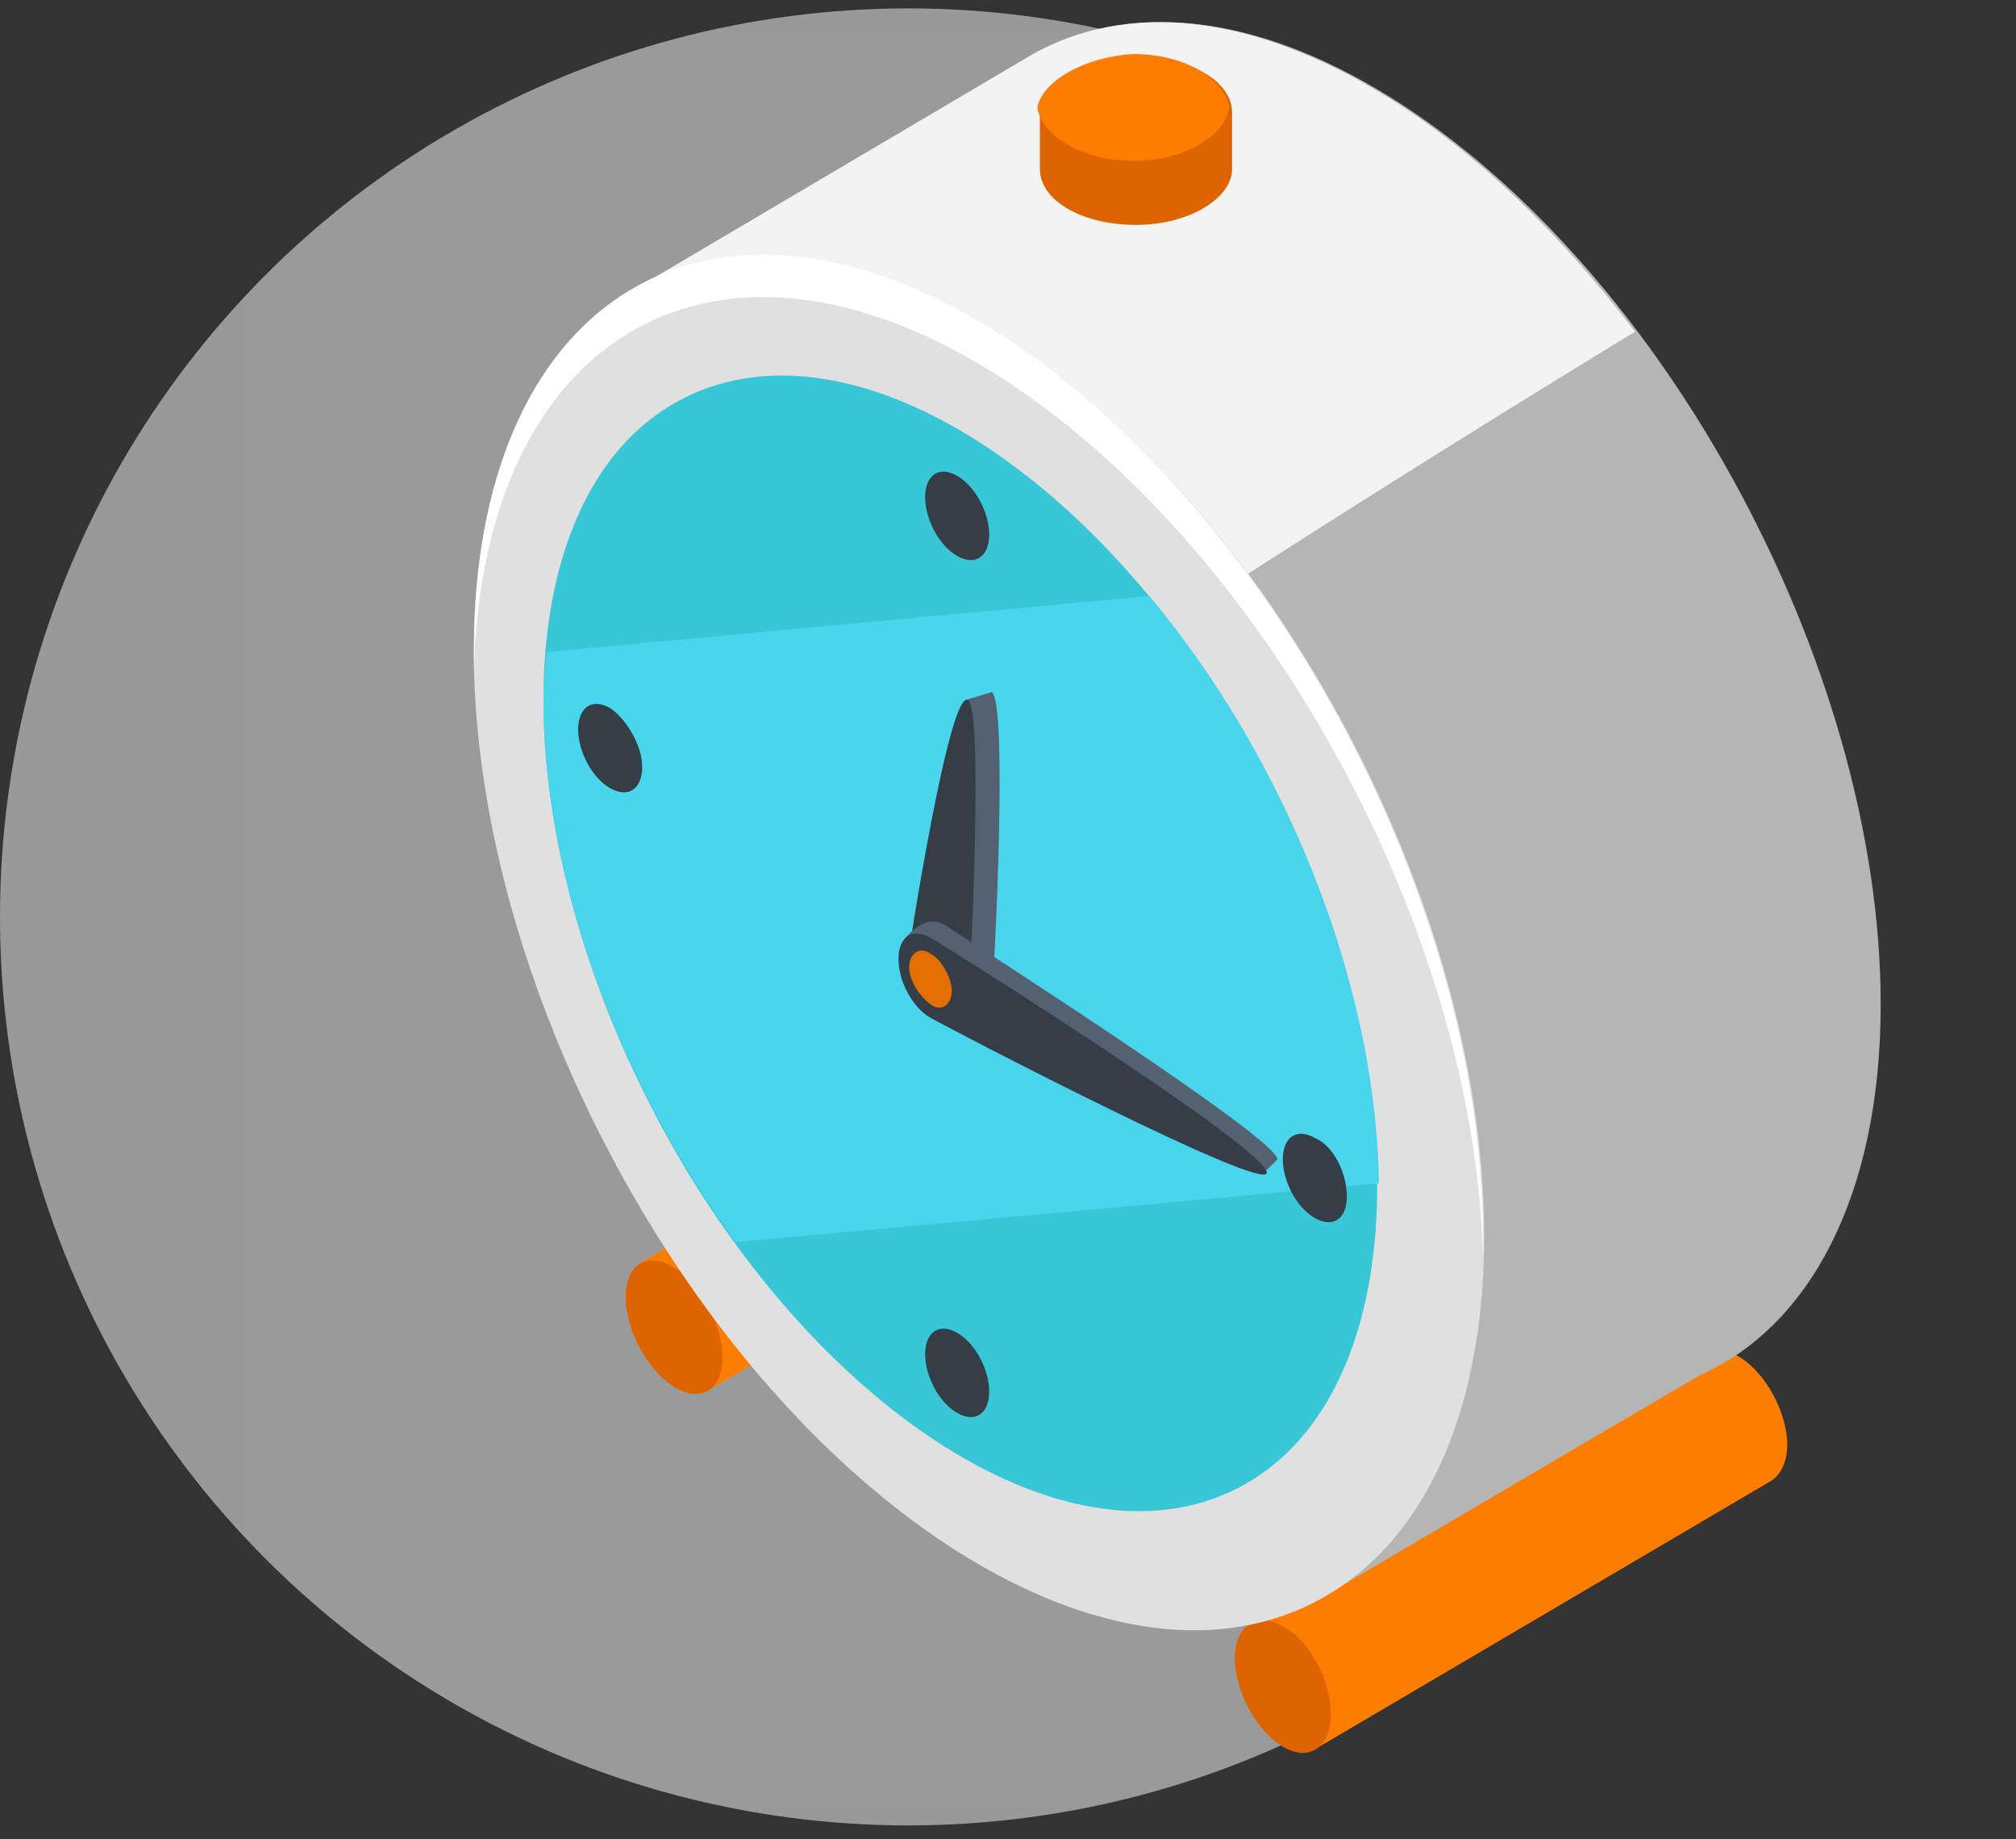
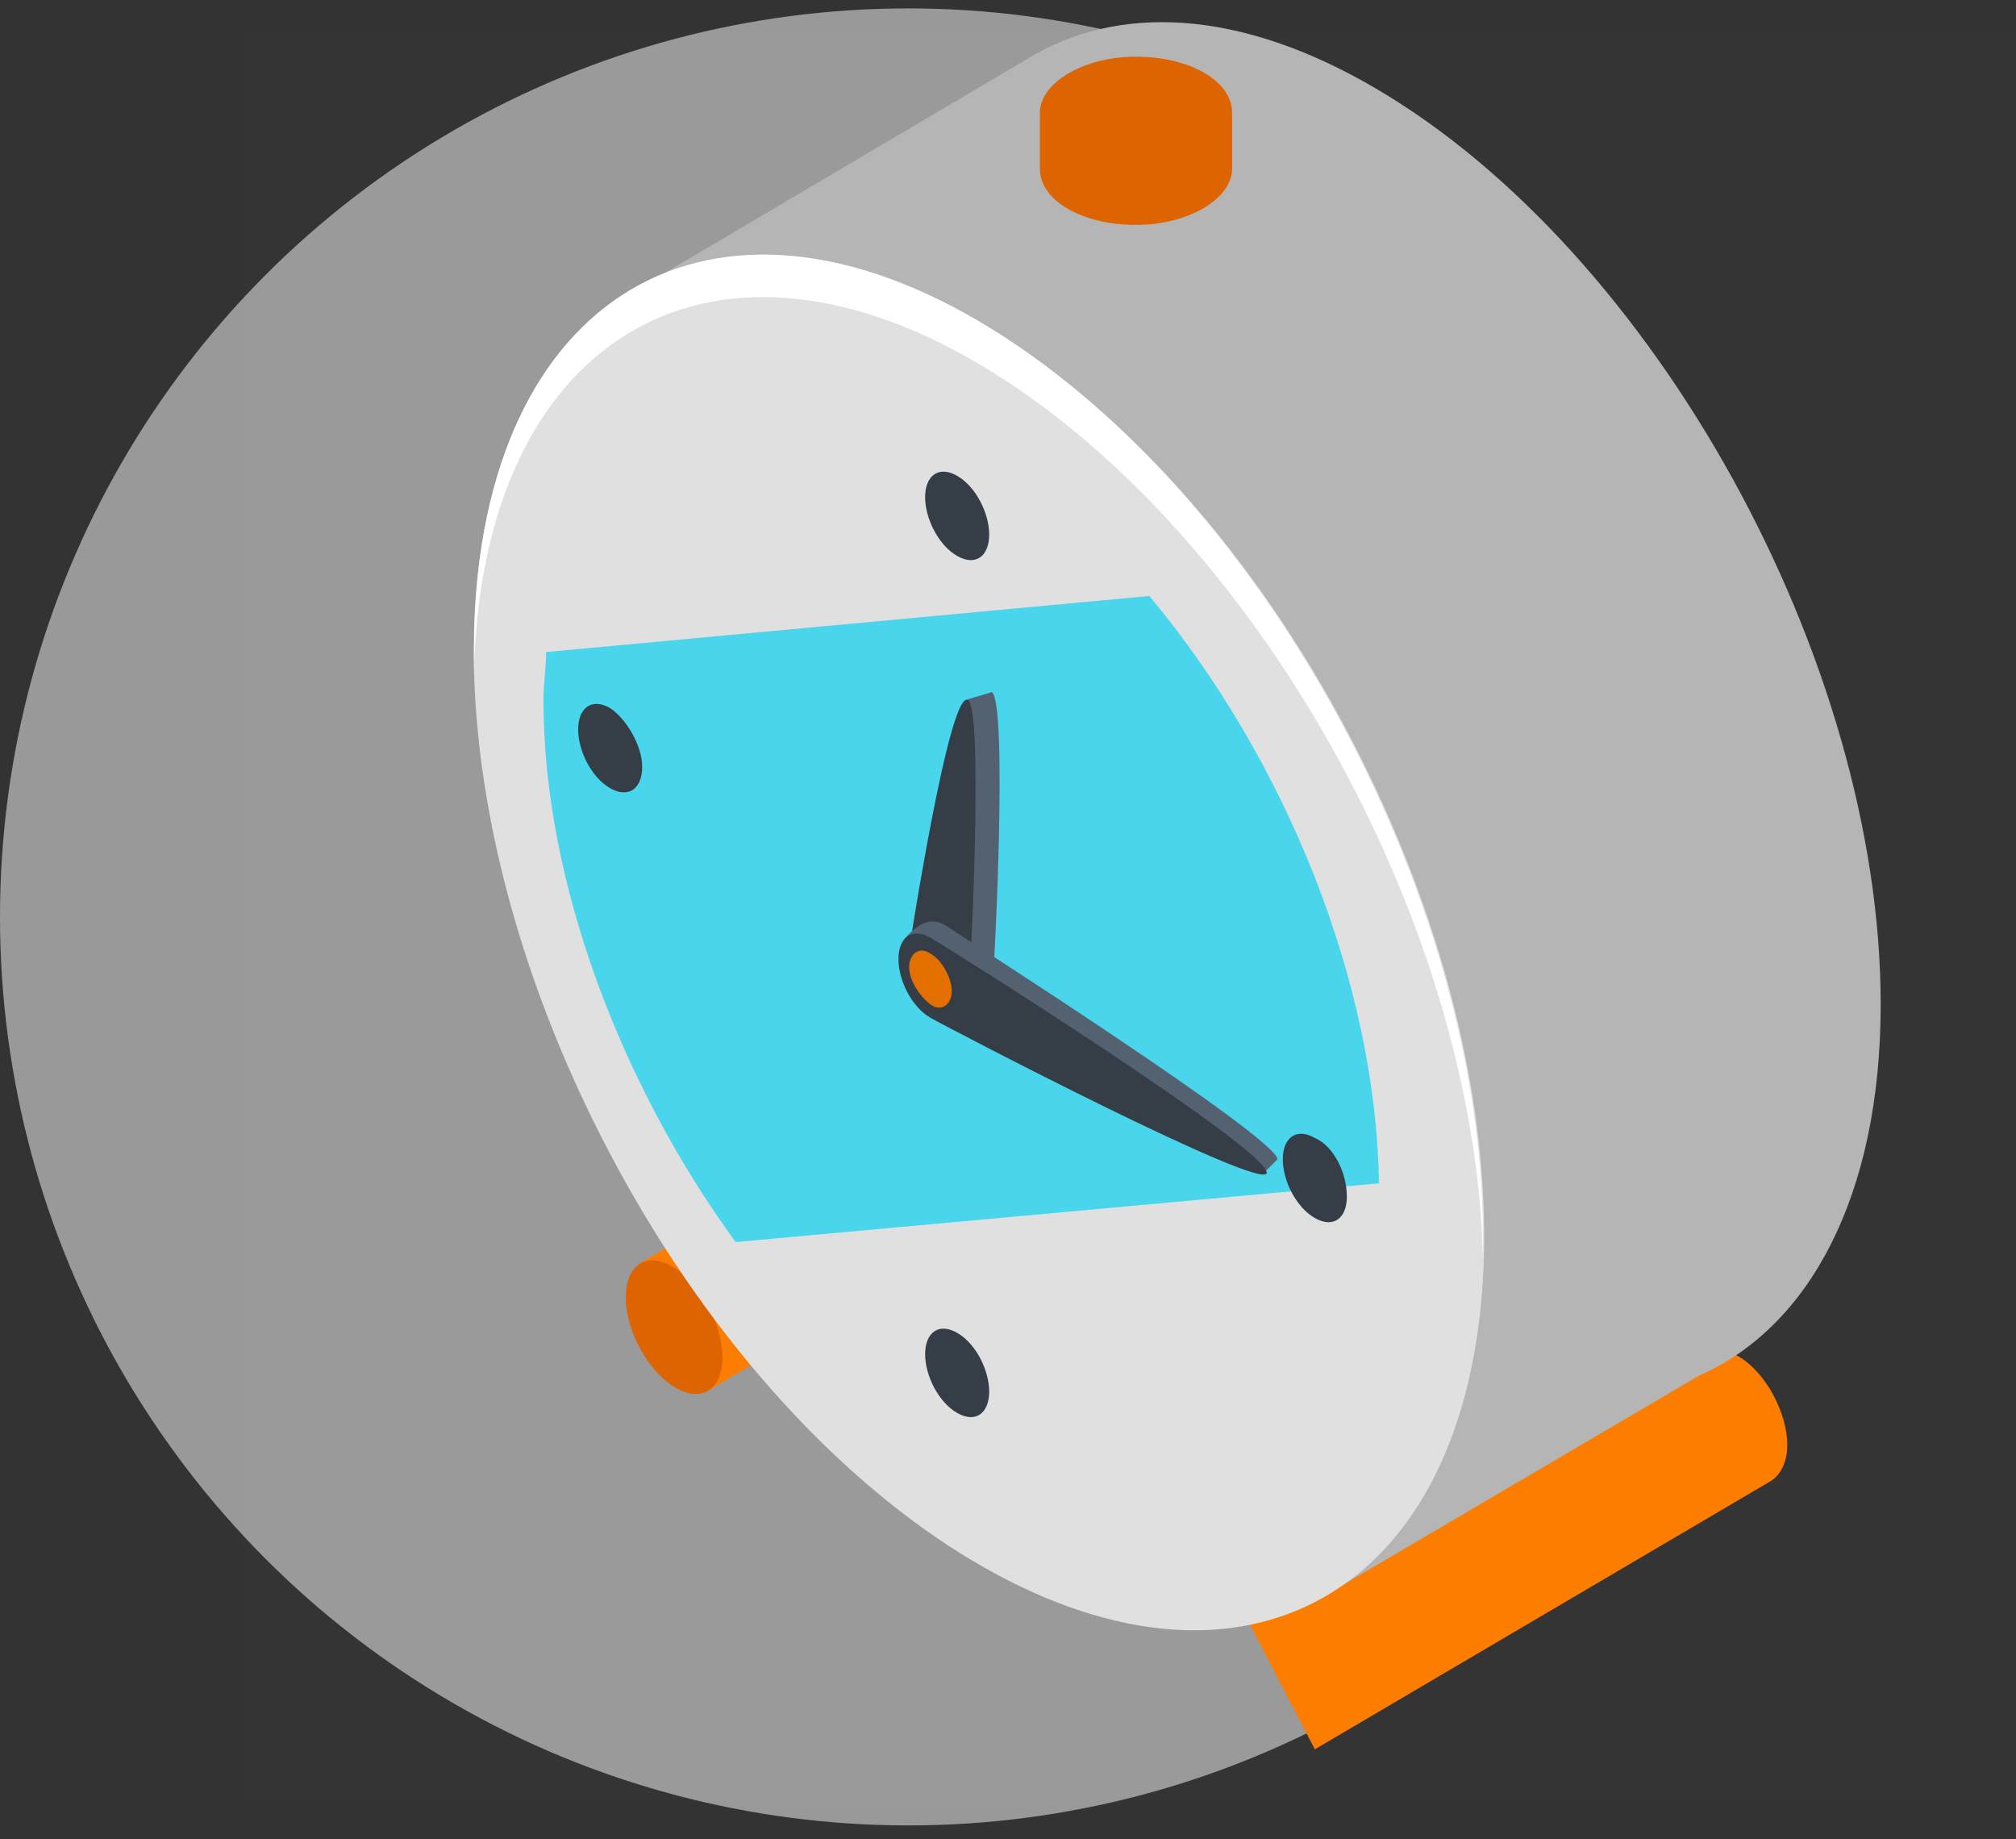
<svg xmlns="http://www.w3.org/2000/svg" width="91" height="83" viewBox="0 0 91 83" fill="none">
  <rect x="0" y="0" width="91" height="83" fill="#333333" stroke="none" />
  <rect x="11" y="1.379" width="80" height="80" fill="#C4C4C4" fill-opacity="0.01" />
  <circle cx="41" cy="41.379" r="41" fill="white" fill-opacity="0.5" />
  <path d="M80.675 65.209C80.675 63.764 79.712 61.956 78.507 61.233C77.904 60.872 77.422 60.872 76.94 61.113L56.338 73.161L59.35 78.944L79.832 66.896C80.314 66.655 80.675 66.053 80.675 65.209Z" fill="#FD7D00" />
-   <path d="M60.073 77.378C60.073 78.824 59.109 79.547 57.904 78.824C56.699 78.101 55.735 76.294 55.735 74.848C55.735 73.402 56.699 72.679 57.904 73.402C59.109 74.005 60.073 75.812 60.073 77.378Z" fill="#DD6400" />
  <path d="M53.205 49.065C53.205 47.619 52.241 45.812 51.036 45.089C50.434 44.727 49.952 44.727 49.47 44.968L28.868 57.017L31.88 62.8L52.362 50.752C52.844 50.511 53.205 49.908 53.205 49.065Z" fill="#FD7D00" />
  <path d="M31.901 62.795C32.791 62.343 32.853 60.678 32.04 59.076C31.227 57.474 29.846 56.541 28.956 56.993C28.067 57.445 28.004 59.11 28.817 60.712C29.63 62.314 31.011 63.246 31.901 62.795Z" fill="#DD6400" />
  <path d="M84.892 45.33C84.892 29.788 74.651 11.354 62.121 4.004C55.976 0.39 50.434 0.149 46.338 2.679L28.988 12.92L59.47 72.198L76.699 62.077C81.639 59.908 84.892 54.005 84.892 45.33Z" fill="#B5B5B5" />
-   <path d="M73.808 14.968C70.314 10.39 66.338 6.535 62 4.004C55.856 0.39 50.313 0.149 46.217 2.679L28.868 12.92L40.795 36.053C51.639 28.824 62.723 21.715 73.808 14.968Z" fill="#F3F3F3" />
  <path d="M59.298 72.328C68.733 67.538 69.616 50.332 61.272 33.896C52.928 17.461 38.516 8.02 29.082 12.809C19.648 17.599 18.764 34.805 27.108 51.241C35.452 67.676 49.864 77.117 59.298 72.328Z" fill="#E0E0E0" />
-   <path d="M55.838 67.175C63.611 63.228 64.32 49.015 57.422 35.427C50.523 21.84 38.63 14.024 30.858 17.97C23.085 21.916 22.376 36.13 29.274 49.717C36.172 63.305 48.065 71.121 55.838 67.175Z" fill="#38C7D6" />
  <path d="M51.88 26.896L24.651 29.426C24.651 30.149 24.53 30.872 24.53 31.595C24.53 39.788 28.024 48.944 33.205 56.053L62.242 53.402C62.121 44.366 58.025 34.245 51.88 26.896Z" fill="#49D5EC" />
  <path d="M28.988 34.607C28.988 35.571 28.386 36.053 27.543 35.571C26.699 35.089 26.097 33.884 26.097 32.92C26.097 31.956 26.699 31.474 27.543 31.956C28.265 32.438 28.988 33.643 28.988 34.607Z" fill="#353D47" />
  <path d="M44.651 24.125C44.651 25.089 44.048 25.571 43.205 25.089C42.362 24.607 41.759 23.402 41.759 22.438C41.759 21.474 42.362 20.992 43.205 21.474C44.048 21.956 44.651 23.161 44.651 24.125Z" fill="#353D47" />
  <path d="M44.651 62.8C44.651 63.764 44.048 64.246 43.205 63.764C42.362 63.282 41.759 62.077 41.759 61.113C41.759 60.149 42.362 59.667 43.205 60.149C44.048 60.631 44.651 61.836 44.651 62.8Z" fill="#353D47" />
  <path d="M44.771 44.727C44.771 45.089 44.53 45.45 44.289 45.571C44.048 45.691 42.844 46.053 42.844 46.053C42.121 45.691 41.88 44.245 42 43.402C42.121 42.679 42.723 32.559 43.567 31.595L44.771 31.233C45.494 31.715 44.892 44.005 44.771 44.727Z" fill="#546171" />
  <path d="M43.687 45.089C43.566 45.932 42.964 46.294 42.121 45.812C41.398 45.45 40.795 44.487 40.916 43.643C41.036 42.8 42.843 31.113 43.687 31.595C44.41 31.956 43.807 44.246 43.687 45.089Z" fill="#353D47" />
  <path d="M60.796 54.005C60.796 54.968 60.194 55.45 59.35 54.968C58.507 54.486 57.904 53.282 57.904 52.318C57.904 51.354 58.507 50.872 59.35 51.354C60.194 51.715 60.796 52.92 60.796 54.005Z" fill="#353D47" />
  <path d="M57.663 52.318L57.181 52.8C55.856 53.041 43.325 45.812 42.603 45.33C41.759 44.848 40.795 43.402 40.795 42.438C40.795 42.438 40.916 42.197 41.398 41.836C41.759 41.595 42.121 41.474 42.603 41.715C43.325 42.197 57.663 51.354 57.663 52.318Z" fill="#546171" />
  <path d="M57.181 52.92C57.181 53.884 42.844 46.414 42.001 45.932C41.157 45.45 40.555 44.246 40.555 43.282C40.555 42.318 41.157 41.836 42.001 42.318C42.844 42.8 57.181 51.836 57.181 52.92Z" fill="#353D47" />
  <path d="M42.964 44.728C42.964 45.33 42.482 45.691 42.001 45.33C41.519 44.968 41.037 44.246 41.037 43.643C41.037 43.041 41.519 42.679 42.001 43.041C42.482 43.282 42.964 44.125 42.964 44.728Z" fill="#E36F00" />
  <path d="M55.615 5.089C55.615 3.643 53.687 2.559 51.278 2.559C48.868 2.559 46.94 3.764 46.94 5.089C46.94 5.571 46.94 7.137 46.94 7.619C46.94 9.065 48.868 10.149 51.278 10.149C53.687 10.149 55.615 8.944 55.615 7.619C55.615 7.258 55.615 5.571 55.615 5.089Z" fill="#DD6400" />
-   <path d="M46.82 4.848C47.06 6.173 48.868 7.257 51.157 7.257C53.446 7.257 55.253 6.173 55.494 4.848C55.253 3.522 53.446 2.438 51.157 2.438C48.988 2.559 47.06 3.643 46.82 4.848Z" fill="#FD7D00" />
  <path d="M44.169 16.414C56.458 23.643 66.579 41.474 66.94 56.776C66.94 56.414 66.94 56.173 66.94 55.812C66.94 40.27 56.699 21.836 44.169 14.486C31.639 7.137 21.398 13.763 21.398 29.306C21.398 29.667 21.398 29.908 21.398 30.269C21.759 15.45 31.88 9.185 44.169 16.414Z" fill="white" />
</svg>